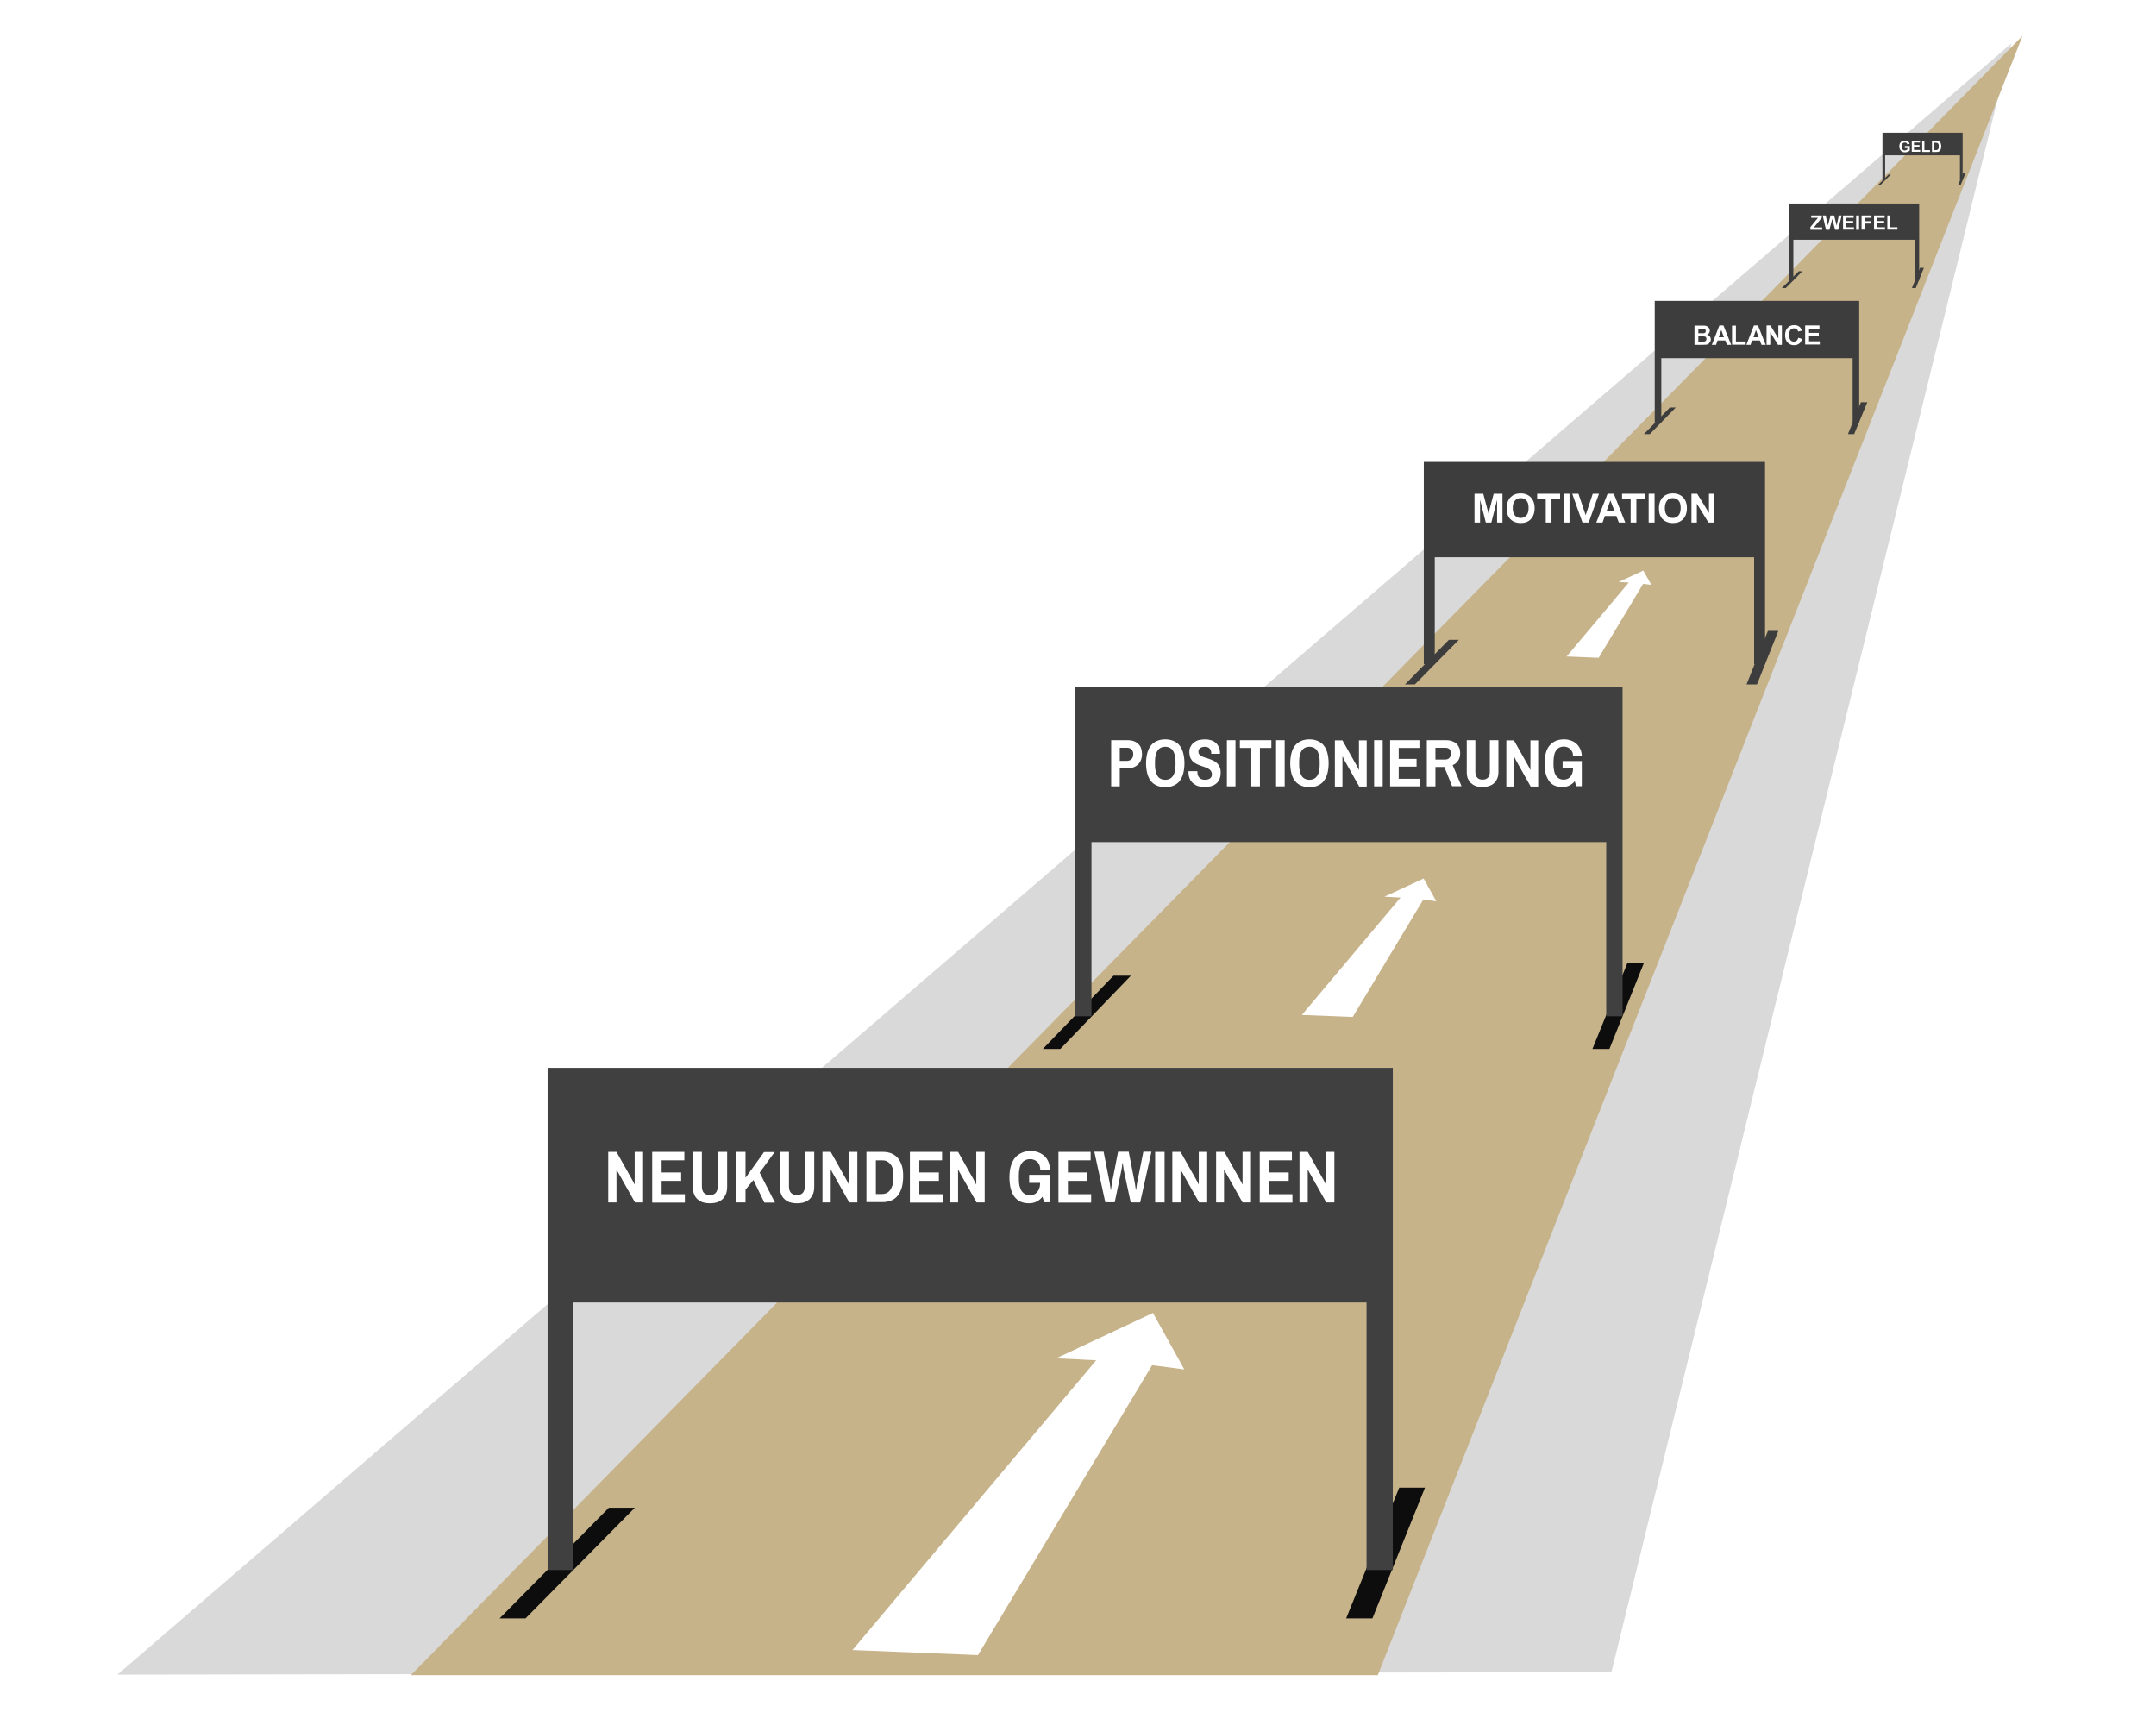
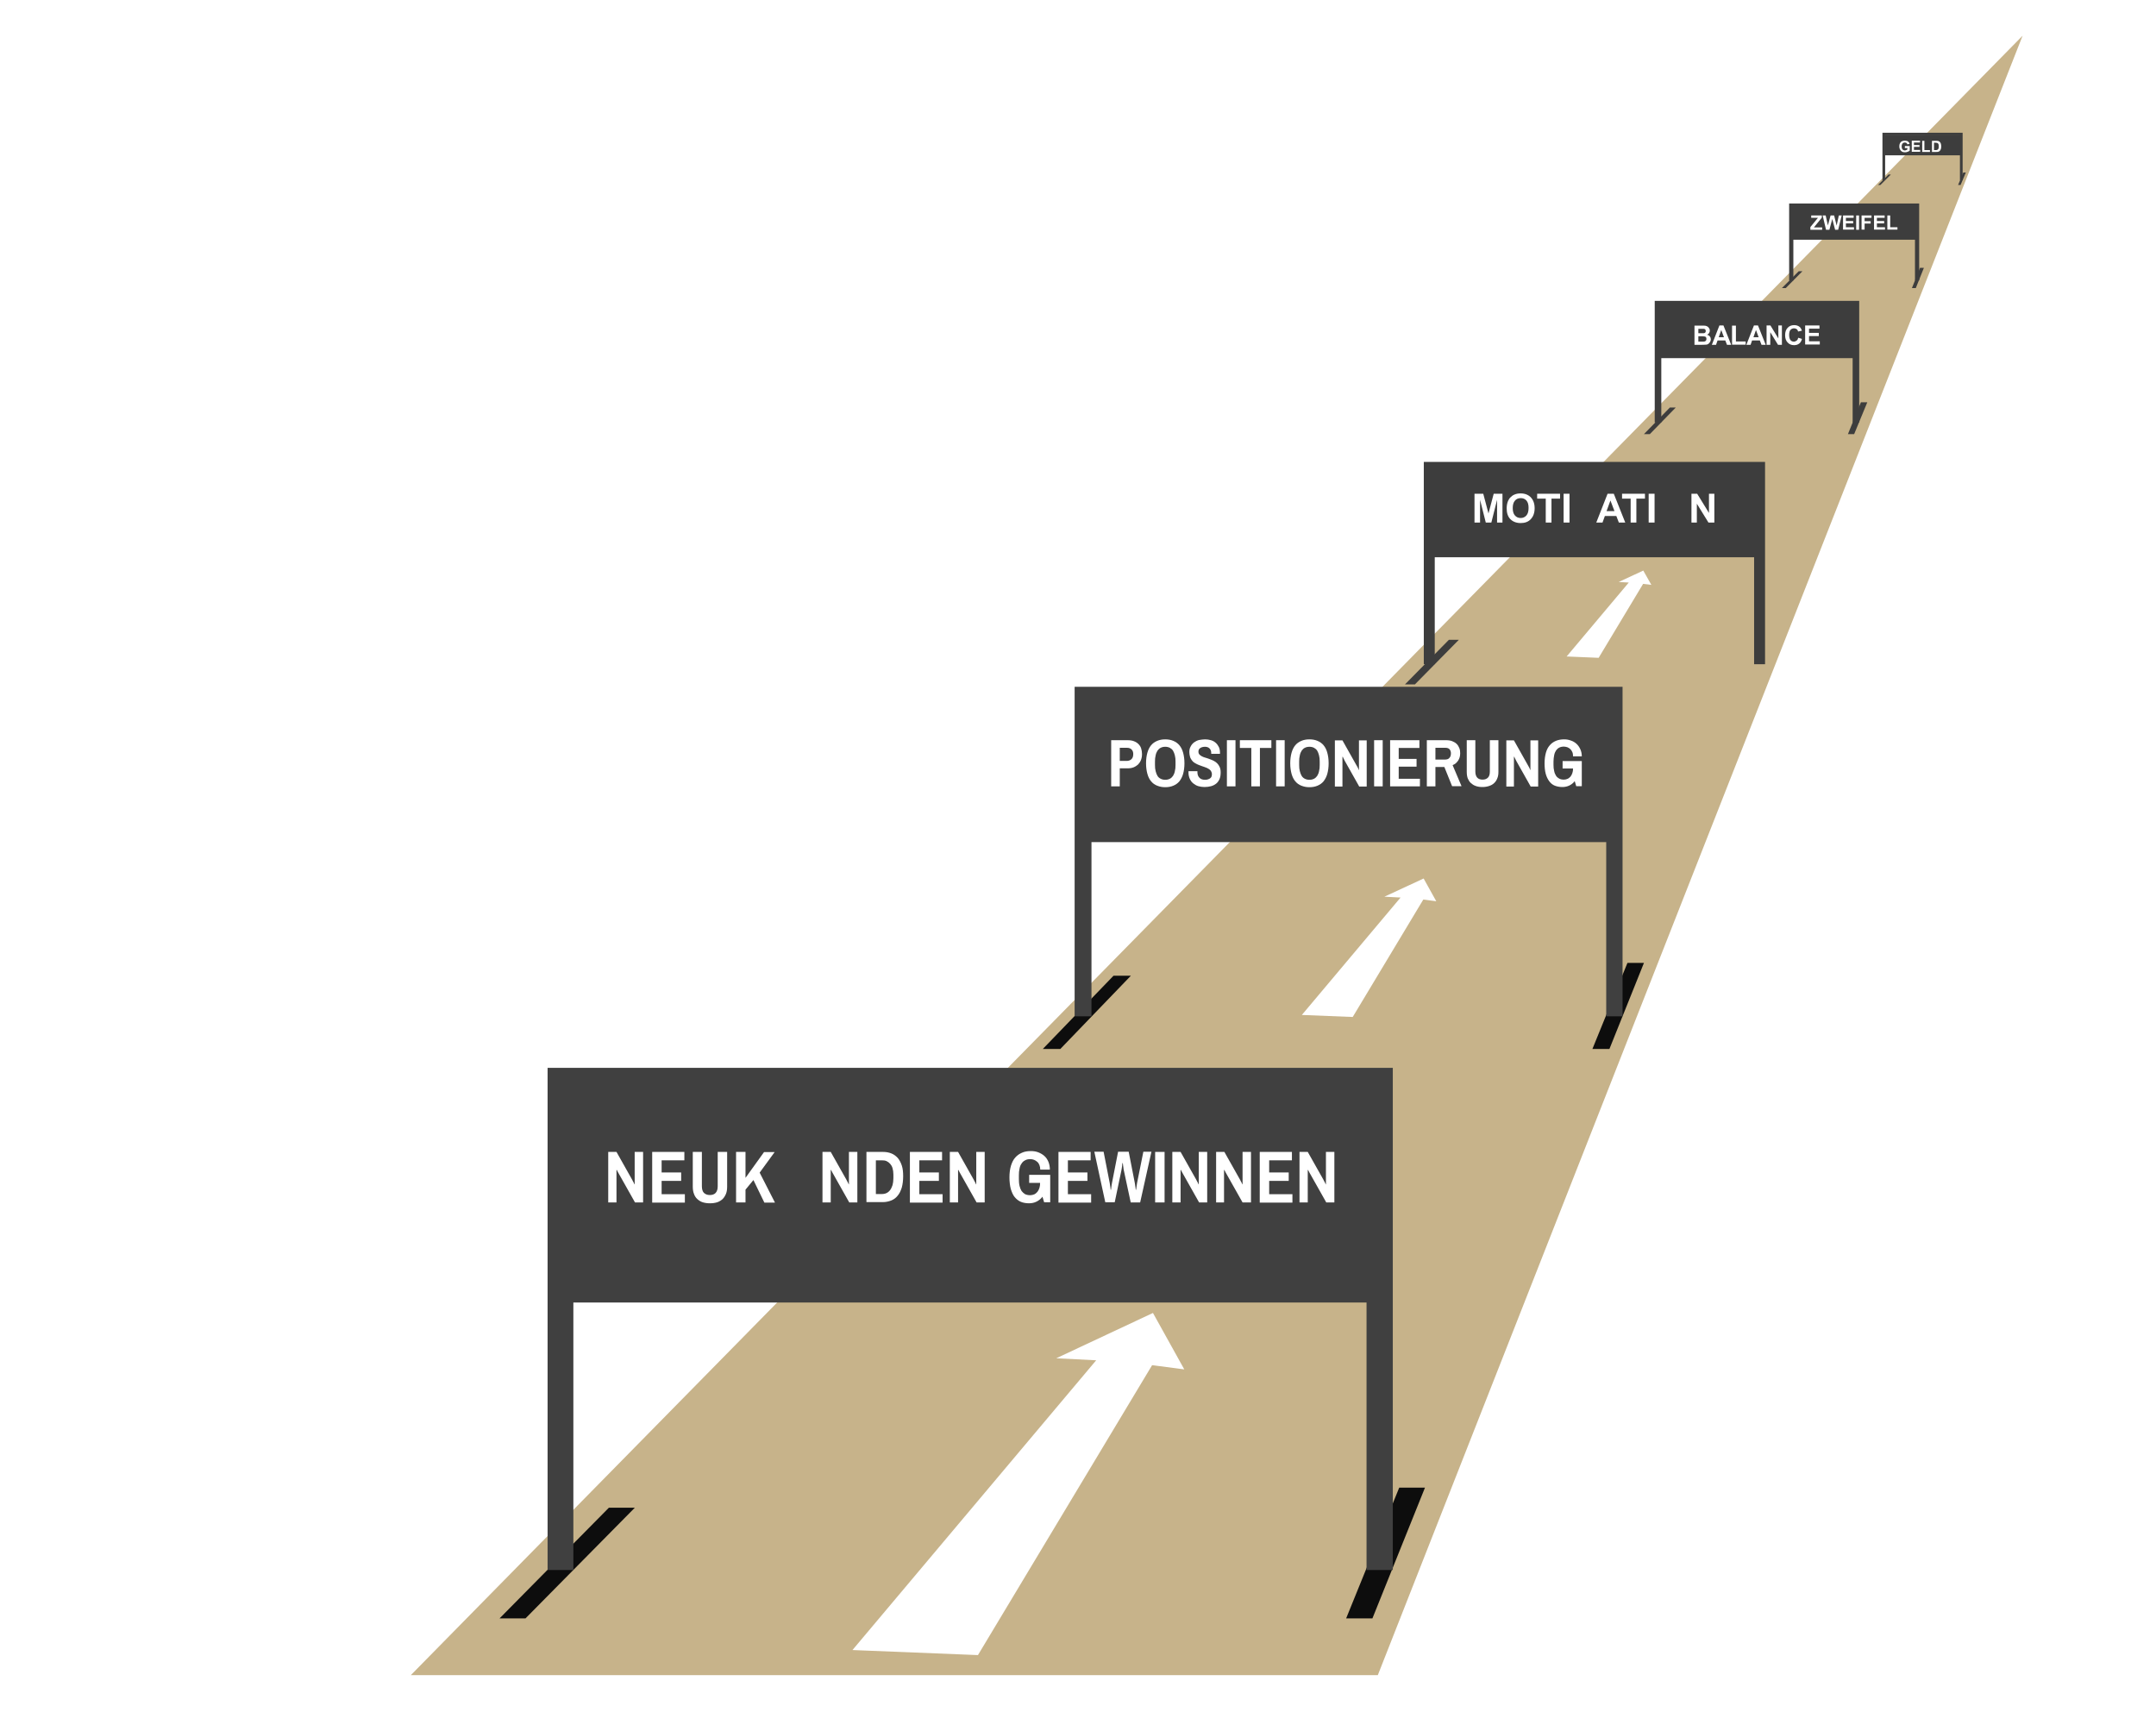
<svg xmlns="http://www.w3.org/2000/svg" xmlns:xlink="http://www.w3.org/1999/xlink" id="Ebene_1" x="0px" y="0px" viewBox="0 0 1280 1024" style="enable-background:new 0 0 1280 1024;" xml:space="preserve">
  <style type="text/css">	.st0{fill-rule:evenodd;clip-rule:evenodd;fill:#D9D9D9;}	.st1{fill-rule:evenodd;clip-rule:evenodd;fill:#C7B38A;}	.st2{fill-rule:evenodd;clip-rule:evenodd;fill:#FFFFFF;}	.st3{fill-rule:evenodd;clip-rule:evenodd;fill:#0D0D0D;}	.st4{fill-rule:evenodd;clip-rule:evenodd;fill:#404040;}	.st5{clip-path:url(#SVGID_00000137817645646903205800000008885178230583255680_);}	.st6{fill:#FFFFFF;}	.st7{clip-path:url(#SVGID_00000068668746339646678720000017545802479432200110_);}	.st8{clip-path:url(#SVGID_00000028308652053030342130000001223323031393057675_);}	.st9{clip-path:url(#SVGID_00000158020834122561670250000000547667630672802715_);}	.st10{clip-path:url(#SVGID_00000066515498209975409970000003570375381862541984_);}	.st11{clip-path:url(#SVGID_00000041286506567695743850000000093084589751328918_);}	.st12{clip-path:url(#SVGID_00000176035904840778084390000007540714493789747647_);}	.st13{clip-path:url(#SVGID_00000152984037877746872350000006417625721135606717_);}	.st14{fill-rule:evenodd;clip-rule:evenodd;fill:#3D3D3D;}	.st15{clip-path:url(#SVGID_00000161599630232021029630000012273399857463969950_);}	.st16{clip-path:url(#SVGID_00000084502202487754374770000006720866867838401686_);}	.st17{clip-path:url(#SVGID_00000139259609401336668000000007887993441980547982_);}	.st18{clip-path:url(#SVGID_00000147177652441848234760000007283966406315562377_);}	.st19{clip-path:url(#SVGID_00000090996293344296743730000005232604979521469108_);}	.st20{clip-path:url(#SVGID_00000110450563137567354650000009921483304767808141_);}	.st21{clip-path:url(#SVGID_00000009580019309462570320000005391911657675967635_);}	.st22{clip-path:url(#SVGID_00000158722440328709465690000017761329117671011477_);}	.st23{clip-path:url(#SVGID_00000097473705838584098190000005100045098139820984_);}	.st24{clip-path:url(#SVGID_00000151505071117943137200000018138201835030913922_);}	.st25{clip-path:url(#SVGID_00000045621115374833834360000000116283673268521634_);}	.st26{clip-path:url(#SVGID_00000029039478083239693830000006727690826946262939_);}	.st27{clip-path:url(#SVGID_00000127749996516229424460000005275029744571010749_);}	.st28{clip-path:url(#SVGID_00000039855499179121237830000004801681912976940429_);}	.st29{clip-path:url(#SVGID_00000043424759332958766970000002442759574107237781_);}	.st30{clip-path:url(#SVGID_00000156550808648916718390000003748389341640490383_);}	.st31{clip-path:url(#SVGID_00000146499544444273172790000013709269544657437854_);}	.st32{clip-path:url(#SVGID_00000143599608048802237890000008303171684026530483_);}	.st33{clip-path:url(#SVGID_00000015343142215207417330000000517574927765831304_);}	.st34{clip-path:url(#SVGID_00000049934063101823879120000016731754655334328450_);}	.st35{clip-path:url(#SVGID_00000022536117957252235120000001315993117990154890_);}	.st36{clip-path:url(#SVGID_00000067958557372054630270000007983013357508843426_);}	.st37{clip-path:url(#SVGID_00000068649428214682999520000016225472438571719326_);}	.st38{clip-path:url(#SVGID_00000041276657908820626190000001360235782457647036_);}</style>
  <g>
    <g>
-       <polygon class="st0" points="69.7,994.1 1194.1,25.8 956.7,992.6 69.7,994.1 69.7,994.1   " />
-     </g>
+       </g>
    <g>
      <polygon class="st1" points="1200.8,21.2 818,994.4 243.9,994.4 1200.8,21.2 1200.8,21.2   " />
    </g>
    <g>
      <polygon class="st2" points="506.1,979.5 650.8,807.5 627.1,806.3 684.5,779.4 703.1,812.9 684,810.4 580.6,982.5 506.1,979.5    506.1,979.5   " />
    </g>
    <g>
      <polygon class="st2" points="772.9,602.5 831.5,532.8 821.9,532.3 845.2,521.5 852.7,535 845,534 803.1,603.7 772.9,602.5    772.9,602.5   " />
    </g>
    <g>
      <polygon class="st2" points="930.1,389.7 967,345.8 961,345.5 975.6,338.7 980.4,347.2 975.5,346.6 949.1,390.5 930.1,389.7    930.1,389.7   " />
    </g>
    <g>
      <polygon class="st3" points="830.7,883.1 846,883.1 814.8,960.7 799.2,960.7 830.7,883.1 830.7,883.1   " />
    </g>
    <g>
      <polygon class="st3" points="361.5,895 376.9,895 312,960.7 296.6,960.7 361.5,895 361.5,895   " />
    </g>
    <image style="overflow:visible;" width="2557" height="289" transform="matrix(0.239 0 0 0.239 216.388 863.225)">	</image>
    <g>
      <polygon class="st4" points="325.1,633.9 826.9,633.9 826.9,932 811.3,932 811.3,649.5 340.4,649.5 340.4,932 325.1,932    325.1,633.9 325.1,633.9   " />
    </g>
    <g>
      <polygon class="st4" points="339.6,643.9 822.2,643.9 822.2,773.2 339.6,773.2 339.6,643.9   " />
    </g>
    <g>
      <defs>
        <rect id="SVGID_1_" x="69.7" y="21.2" width="1131" height="973.1" />
      </defs>
      <clipPath id="SVGID_00000183212195151535748480000018417214102503267763_">
        <use xlink:href="#SVGID_1_" style="overflow:visible;" />
      </clipPath>
      <g style="clip-path:url(#SVGID_00000183212195151535748480000018417214102503267763_);">
        <path class="st6" d="M377,713.8l-9.3-16.5c-0.1-0.2-0.2-0.4-0.4-0.7s-0.3-0.6-0.5-0.9c-0.2-0.4-0.4-0.8-0.6-1.2l-0.2,0.1    c0,0.3,0,0.6,0,1c0,0.3,0,0.5,0,0.8s0,0.5,0,0.7v16.7h-4.9v-30h4.9l9.3,16.5c0.1,0.2,0.3,0.5,0.4,0.8c0.2,0.3,0.3,0.6,0.5,0.9    c0.2,0.4,0.3,0.7,0.5,1.1l0.1-0.1c0-0.4,0-0.7,0-1.1c0-0.3,0-0.6,0-0.8c0-0.3,0-0.5,0-0.6v-16.7h5v30H377z" />
        <path class="st6" d="M387.2,713.8v-30h19.1v5h-13.5v7.2h11.6v5h-11.6v7.9h13.8v5H387.2z" />
        <path class="st6" d="M411.1,683.8h5.6v20.4c0,1.7,0.4,3.1,1.2,3.9s2,1.3,3.5,1.3s2.7-0.4,3.5-1.3s1.2-2.2,1.2-3.9v-20.4h5.6v20.6    c0,1.6-0.2,3.1-0.7,4.3c-0.5,1.2-1.2,2.3-2,3.1c-0.9,0.8-2,1.5-3.2,1.9c-1.3,0.4-2.7,0.6-4.3,0.6c-1.6,0-3-0.2-4.3-0.6    c-1.3-0.4-2.3-1.1-3.2-1.9c-0.9-0.8-1.6-1.9-2-3.1c-0.5-1.2-0.7-2.7-0.7-4.3V683.8z" />
        <path class="st6" d="M442.6,699.2l11-15.3h6.3l-8.9,12.2l9.1,17.8h-6.3l-6.5-13.4l-4.7,5.7v7.6h-5.6v-30h5.6V699.2z" />
-         <path class="st6" d="M462.8,683.8h5.6v20.4c0,1.7,0.4,3.1,1.2,3.9s2,1.3,3.5,1.3s2.7-0.4,3.5-1.3s1.2-2.2,1.2-3.9v-20.4h5.6v20.6    c0,1.6-0.2,3.1-0.7,4.3c-0.5,1.2-1.2,2.3-2,3.1c-0.9,0.8-2,1.5-3.2,1.9c-1.3,0.4-2.7,0.6-4.3,0.6c-1.6,0-3-0.2-4.3-0.6    c-1.3-0.4-2.3-1.1-3.2-1.9c-0.9-0.8-1.6-1.9-2-3.1c-0.5-1.2-0.7-2.7-0.7-4.3V683.8z" />
        <path class="st6" d="M504.2,713.8l-9.3-16.5c-0.1-0.2-0.2-0.4-0.4-0.7s-0.3-0.6-0.5-0.9c-0.2-0.4-0.4-0.8-0.6-1.2l-0.2,0.1    c0,0.3,0,0.6,0,1c0,0.3,0,0.5,0,0.8s0,0.5,0,0.7v16.7h-4.9v-30h4.9l9.3,16.5c0.1,0.2,0.3,0.5,0.4,0.8c0.2,0.3,0.3,0.6,0.5,0.9    c0.2,0.4,0.3,0.7,0.5,1.1l0.1-0.1c0-0.4,0-0.7,0-1.1c0-0.3,0-0.6,0-0.8c0-0.3,0-0.5,0-0.6v-16.7h5v30H504.2z" />
        <path class="st6" d="M514.4,713.8v-30h9.8c1.9,0,3.5,0.3,5,0.9c1.5,0.6,2.7,1.5,3.8,2.7c1,1.2,1.8,2.7,2.4,4.5    c0.6,1.8,0.8,3.9,0.8,6.3c0,2.6-0.3,4.8-0.8,6.7c-0.6,1.9-1.3,3.5-2.4,4.8c-1,1.3-2.3,2.3-3.8,2.9c-1.5,0.6-3.2,1-5,1H514.4z     M520,688.8v20h3.6c1,0,2-0.2,2.8-0.6c0.8-0.4,1.5-1,2.1-1.8c0.6-0.8,1-1.8,1.4-2.9c0.3-1.2,0.5-2.5,0.5-4.1v-2.2    c0-1.4-0.2-2.6-0.5-3.7c-0.3-1.1-0.8-1.9-1.4-2.6c-0.6-0.7-1.3-1.2-2.1-1.6s-1.8-0.5-2.8-0.5H520z" />
        <path class="st6" d="M540.2,713.8v-30h19.1v5h-13.5v7.2h11.6v5h-11.6v7.9h13.8v5H540.2z" />
        <path class="st6" d="M579.8,713.8l-9.3-16.5c-0.1-0.2-0.2-0.4-0.4-0.7s-0.3-0.6-0.5-0.9c-0.2-0.4-0.4-0.8-0.6-1.2l-0.2,0.1    c0,0.3,0,0.6,0,1c0,0.3,0,0.5,0,0.8s0,0.5,0,0.7v16.7h-4.9v-30h4.9l9.3,16.5c0.1,0.2,0.3,0.5,0.4,0.8c0.2,0.3,0.3,0.6,0.5,0.9    c0.2,0.4,0.3,0.7,0.5,1.1l0.1-0.1c0-0.4,0-0.7,0-1.1c0-0.3,0-0.6,0-0.8c0-0.3,0-0.5,0-0.6v-16.7h5v30H579.8z" />
        <path class="st6" d="M612,683.3c1.5,0,3,0.2,4.3,0.7s2.6,1.2,3.6,2.1c1.1,0.9,1.9,2.1,2.5,3.5s0.9,3,0.9,4.7h-5.7    c0-1-0.2-1.9-0.5-2.7s-0.7-1.4-1.3-1.9c-0.5-0.5-1.2-0.9-1.9-1.2c-0.7-0.3-1.5-0.4-2.3-0.4c-1.2,0-2.2,0.2-3,0.7    c-0.9,0.4-1.6,1.1-2.1,1.9c-0.6,0.8-1,1.8-1.2,3c-0.3,1.2-0.4,2.5-0.4,4v2.2c0,1.5,0.1,2.9,0.4,4.1c0.3,1.2,0.7,2.2,1.2,3    c0.6,0.8,1.3,1.4,2.1,1.9c0.9,0.4,1.9,0.6,3,0.6c0.9,0,1.6-0.2,2.4-0.5c0.7-0.3,1.3-0.8,1.9-1.5c0.5-0.6,0.9-1.4,1.2-2.3    c0.3-0.9,0.4-1.9,0.4-3H611v-4.8h12.5v16.3h-3.6l-1-3.3c-1,1.3-2.1,2.2-3.5,2.9s-2.9,1-4.5,1c-1.8,0-3.5-0.3-4.9-0.9    c-1.4-0.6-2.6-1.6-3.6-2.8s-1.7-2.9-2.3-4.8c-0.5-1.9-0.8-4.3-0.8-6.9c0-2.6,0.3-4.9,0.9-6.9c0.6-1.9,1.4-3.6,2.5-4.8    c1.1-1.3,2.4-2.2,4-2.9C608.2,683.6,610,683.3,612,683.3z" />
        <path class="st6" d="M628.4,713.8v-30h19.1v5H634v7.2h11.6v5H634v7.9h13.8v5H628.4z" />
        <path class="st6" d="M676.9,713.8h-5.6l-4.1-19.1c-0.1-0.4-0.2-0.8-0.2-1.3c-0.1-0.5-0.1-0.9-0.2-1.4c-0.1-0.5-0.1-1-0.2-1.6    h-0.2c-0.1,0.6-0.2,1.1-0.2,1.6c-0.1,0.5-0.1,0.9-0.2,1.4c-0.1,0.5-0.1,0.9-0.2,1.2l-4,19.1h-5.6l-6.5-30h5.5l3.6,18.4    c0.1,0.3,0.1,0.7,0.2,1.2c0.1,0.5,0.1,0.9,0.2,1.4c0.1,0.5,0.1,1.1,0.2,1.6h0.2c0.1-0.6,0.1-1.1,0.2-1.6c0.1-0.5,0.1-0.9,0.2-1.4    c0.1-0.5,0.1-0.9,0.2-1.2l3.6-18.4h6.3l3.6,18.4c0.1,0.3,0.1,0.7,0.2,1.2s0.1,0.9,0.2,1.4c0.1,0.5,0.1,1.1,0.2,1.6h0.2l0.2-1.5    c0.1-0.4,0.1-0.9,0.2-1.4c0.1-0.5,0.1-0.9,0.2-1.3l3.7-18.4h4.8L676.9,713.8z" />
        <path class="st6" d="M691.4,713.8h-5.6v-30h5.6V713.8z" />
        <path class="st6" d="M711.9,713.8l-9.3-16.5c-0.1-0.2-0.2-0.4-0.4-0.7s-0.3-0.6-0.5-0.9c-0.2-0.4-0.4-0.8-0.6-1.2l-0.2,0.1    c0,0.3,0,0.6,0,1c0,0.3,0,0.5,0,0.8s0,0.5,0,0.7v16.7h-4.9v-30h4.9l9.3,16.5c0.1,0.2,0.3,0.5,0.4,0.8c0.2,0.3,0.3,0.6,0.5,0.9    c0.2,0.4,0.3,0.7,0.5,1.1l0.1-0.1c0-0.4,0-0.7,0-1.1c0-0.3,0-0.6,0-0.8c0-0.3,0-0.5,0-0.6v-16.7h5v30H711.9z" />
        <path class="st6" d="M737.7,713.8l-9.3-16.5c-0.1-0.2-0.2-0.4-0.4-0.7s-0.3-0.6-0.5-0.9c-0.2-0.4-0.4-0.8-0.6-1.2l-0.2,0.1    c0,0.3,0,0.6,0,1c0,0.3,0,0.5,0,0.8s0,0.5,0,0.7v16.7H722v-30h4.9l9.3,16.5c0.1,0.2,0.3,0.5,0.4,0.8c0.2,0.3,0.3,0.6,0.5,0.9    c0.2,0.4,0.3,0.7,0.5,1.1l0.1-0.1c0-0.4,0-0.7,0-1.1c0-0.3,0-0.6,0-0.8c0-0.3,0-0.5,0-0.6v-16.7h5v30H737.7z" />
        <path class="st6" d="M747.9,713.8v-30H767v5h-13.5v7.2h11.6v5h-11.6v7.9h13.8v5H747.9z" />
        <path class="st6" d="M787.4,713.8l-9.3-16.5c-0.1-0.2-0.2-0.4-0.4-0.7s-0.3-0.6-0.5-0.9c-0.2-0.4-0.4-0.8-0.6-1.2l-0.2,0.1    c0,0.3,0,0.6,0,1c0,0.3,0,0.5,0,0.8s0,0.5,0,0.7v16.7h-4.9v-30h4.9l9.3,16.5c0.1,0.2,0.3,0.5,0.4,0.8c0.2,0.3,0.3,0.6,0.5,0.9    c0.2,0.4,0.3,0.7,0.5,1.1l0.1-0.1c0-0.4,0-0.7,0-1.1c0-0.3,0-0.6,0-0.8c0-0.3,0-0.5,0-0.6v-16.7h5v30H787.4z" />
      </g>
    </g>
    <g>
      <defs>
        <polygon id="SVGID_00000008125428603336958500000001655969521291147410_" points="69.7,994.4 1200.8,994.4 1200.8,21.2     69.7,21.2 69.7,994.4    " />
      </defs>
      <clipPath id="SVGID_00000129172176066087521400000001290311031805215369_">
        <use xlink:href="#SVGID_00000008125428603336958500000001655969521291147410_" style="overflow:visible;" />
      </clipPath>
      <g style="clip-path:url(#SVGID_00000129172176066087521400000001290311031805215369_);">
        <polygon class="st3" points="966.2,571.6 976,571.6 955.5,622.7 945.4,622.7 966.2,571.6 966.2,571.6    " />
      </g>
      <g style="clip-path:url(#SVGID_00000129172176066087521400000001290311031805215369_);">
        <defs>
          <polygon id="SVGID_00000157993283154771322850000006565462556149471403_" points="69.7,994.4 1200.8,994.4 1200.8,21.2      69.7,21.2 69.7,994.4     " />
        </defs>
        <clipPath id="SVGID_00000010292644462511744010000017922914915834774662_">
          <use xlink:href="#SVGID_00000157993283154771322850000006565462556149471403_" style="overflow:visible;" />
        </clipPath>
        <g style="clip-path:url(#SVGID_00000010292644462511744010000017922914915834774662_);">
          <polygon class="st3" points="661.1,579.2 671.4,579.2 629.5,622.7 619.1,622.7 661.1,579.2 661.1,579.2     " />
        </g>
        <g style="clip-path:url(#SVGID_00000010292644462511744010000017922914915834774662_);">
          <defs>
            <polygon id="SVGID_00000140698557005533227950000007779741270973300912_" points="69.7,994.4 1200.8,994.4 1200.8,21.2       69.7,21.2 69.7,994.4      " />
          </defs>
          <clipPath id="SVGID_00000154388733138483146990000008059573097150496666_">
            <use xlink:href="#SVGID_00000140698557005533227950000007779741270973300912_" style="overflow:visible;" />
          </clipPath>
          <g style="clip-path:url(#SVGID_00000154388733138483146990000008059573097150496666_);">
            <image style="overflow:visible;" width="1662" height="190" transform="matrix(0.239 0 0 0.239 566.567 558.192)">					</image>
          </g>
          <g style="clip-path:url(#SVGID_00000154388733138483146990000008059573097150496666_);">
            <polygon class="st4" points="638,407.7 963.3,407.7 963.3,603.3 953.6,603.3 953.6,418.2 648,418.2 648,603.3 638,603.3       638,407.7 638,407.7      " />
          </g>
          <g style="clip-path:url(#SVGID_00000154388733138483146990000008059573097150496666_);">
            <defs>
              <polygon id="SVGID_00000005233047910606694510000001001581163561002655_" points="69.7,994.4 1200.8,994.4 1200.8,21.2        69.7,21.2 69.7,994.4       " />
            </defs>
            <clipPath id="SVGID_00000096058487512467957300000013529326271160356506_">
              <use xlink:href="#SVGID_00000005233047910606694510000001001581163561002655_" style="overflow:visible;" />
            </clipPath>
            <g style="clip-path:url(#SVGID_00000096058487512467957300000013529326271160356506_);">
              <polygon class="st4" points="645.2,415.1 958.3,415.1 958.3,499.9 645.2,499.9 645.2,415.1       " />
            </g>
            <g style="clip-path:url(#SVGID_00000096058487512467957300000013529326271160356506_);">
              <defs>
                <polygon id="SVGID_00000013871703637732314750000015924654113157610916_" points="69.7,994.4 1200.8,994.4 1200.8,21.2         69.7,21.2 69.7,994.4        " />
              </defs>
              <clipPath id="SVGID_00000004533702070496434170000011335799060819998354_">
                <use xlink:href="#SVGID_00000013871703637732314750000015924654113157610916_" style="overflow:visible;" />
              </clipPath>
              <g style="clip-path:url(#SVGID_00000004533702070496434170000011335799060819998354_);">
                <defs>
                  <rect id="SVGID_00000020397151528317111600000002282023638292763067_" x="69.7" y="21.2" width="1131" height="973.1" />
                </defs>
                <clipPath id="SVGID_00000077306941428923380500000009846092858952401562_">
                  <use xlink:href="#SVGID_00000020397151528317111600000002282023638292763067_" style="overflow:visible;" />
                </clipPath>
                <g style="clip-path:url(#SVGID_00000077306941428923380500000009846092858952401562_);">
                  <path class="st6" d="M664.8,456.2v10.6h-5.1v-27.4h9.8c1.4,0,2.7,0.2,3.7,0.6c1.1,0.4,2,1,2.7,1.7c0.7,0.7,1.3,1.6,1.6,2.6         s0.5,2.1,0.5,3.3c0,1.3-0.2,2.5-0.6,3.5c-0.4,1.1-1,1.9-1.7,2.7c-0.8,0.7-1.7,1.3-2.7,1.7s-2.2,0.6-3.5,0.6H664.8z          M664.8,444v7.7h4.1c1.2,0,2.2-0.4,2.9-1.1c0.7-0.7,1-1.7,1-3c0-1.1-0.3-2-1-2.7c-0.7-0.7-1.6-1-2.8-1H664.8z" />
                  <path class="st6" d="M691.8,438.9c1.8,0,3.4,0.3,4.8,0.9c1.4,0.6,2.6,1.4,3.6,2.6c1,1.2,1.7,2.6,2.2,4.4         c0.5,1.8,0.8,3.9,0.8,6.3c0,2.4-0.3,4.5-0.8,6.3c-0.5,1.8-1.3,3.2-2.2,4.4c-1,1.2-2.2,2-3.6,2.6s-3,0.9-4.8,0.9         c-1.8,0-3.3-0.3-4.8-0.9s-2.6-1.4-3.6-2.6c-1-1.2-1.7-2.6-2.2-4.4c-0.5-1.8-0.8-3.9-0.8-6.3c0-2.4,0.3-4.5,0.8-6.3         c0.5-1.8,1.3-3.3,2.2-4.4c1-1.2,2.2-2,3.6-2.6C688.4,439.2,690,438.9,691.8,438.9z M691.8,443.3c-1,0-1.9,0.2-2.7,0.6         c-0.8,0.4-1.4,1-1.9,1.7c-0.5,0.8-0.9,1.7-1.1,2.8c-0.3,1.1-0.4,2.3-0.4,3.7v2c0,1.4,0.1,2.6,0.4,3.7c0.3,1.1,0.6,2,1.1,2.8         c0.5,0.8,1.1,1.3,1.9,1.7c0.8,0.4,1.7,0.6,2.7,0.6s1.9-0.2,2.7-0.6c0.8-0.4,1.4-1,1.9-1.7c0.5-0.8,0.9-1.7,1.1-2.8         c0.3-1.1,0.4-2.3,0.4-3.7v-2c0-1.4-0.1-2.6-0.4-3.7c-0.3-1.1-0.6-2-1.1-2.8c-0.5-0.8-1.2-1.3-1.9-1.7         C693.7,443.5,692.8,443.3,691.8,443.3z" />
                  <path class="st6" d="M715.5,438.9c1.2,0,2.4,0.2,3.4,0.5c1.1,0.3,2,0.8,2.8,1.5c0.8,0.7,1.4,1.5,1.9,2.5         c0.5,1,0.7,2.2,0.7,3.6v0.5h-5.2v-0.4c0-1.2-0.3-2.1-1-2.8c-0.7-0.7-1.6-1-2.7-1c-1.2,0-2.2,0.3-2.9,0.8         c-0.7,0.5-1,1.2-1,2.1c0,0.7,0.2,1.3,0.6,1.7c0.4,0.4,0.9,0.8,1.5,1.1c0.6,0.3,1.3,0.6,2.1,0.8c0.8,0.2,1.6,0.5,2.4,0.8         s1.6,0.6,2.4,1c0.8,0.4,1.5,0.9,2.1,1.5c0.6,0.6,1.1,1.3,1.5,2.2c0.4,0.9,0.6,1.9,0.6,3.2c0,1.6-0.2,2.9-0.7,4s-1.1,2-2,2.7         c-0.9,0.7-1.9,1.2-3,1.5s-2.5,0.5-3.9,0.5c-1.3,0-2.5-0.2-3.6-0.5s-2.1-0.9-3-1.6c-0.9-0.7-1.6-1.6-2.1-2.7         c-0.5-1.1-0.8-2.3-0.8-3.7c0-0.2,0-0.3,0-0.5c0-0.2,0-0.3,0-0.4h5.3c0,0,0,0.1,0,0.3c0,0.1,0,0.3,0,0.4         c0,0.6,0.1,1.2,0.3,1.8c0.2,0.5,0.5,1,0.9,1.4c0.4,0.4,0.8,0.7,1.4,0.9c0.5,0.2,1.2,0.3,1.9,0.3c0.8,0,1.4-0.1,1.9-0.3         c0.5-0.2,1-0.4,1.3-0.7c0.3-0.3,0.6-0.6,0.7-1c0.1-0.4,0.2-0.8,0.2-1.2c0-0.6-0.1-1.2-0.4-1.7c-0.2-0.5-0.6-0.9-1-1.2         s-0.9-0.6-1.5-0.9c-0.6-0.2-1.2-0.5-1.8-0.7c-0.6-0.2-1.3-0.4-2-0.7c-0.7-0.2-1.3-0.5-2-0.8c-0.6-0.3-1.2-0.6-1.8-1         s-1.1-0.9-1.5-1.5s-0.8-1.2-1-2c-0.2-0.8-0.4-1.7-0.4-2.7c0-1.3,0.2-2.4,0.8-3.4c0.5-1,1.2-1.8,2-2.4         c0.8-0.6,1.8-1.1,2.9-1.4C713.1,439.1,714.3,438.9,715.5,438.9z" />
                  <path class="st6" d="M733.5,466.8h-5.1v-27.4h5.1V466.8z" />
                  <path class="st6" d="M754.8,444H748v22.8h-5.1V444h-6.8v-4.6h18.7V444z" />
                  <path class="st6" d="M762.7,466.8h-5.1v-27.4h5.1V466.8z" />
                  <path class="st6" d="M777.4,438.9c1.8,0,3.4,0.3,4.8,0.9c1.4,0.6,2.6,1.4,3.6,2.6c1,1.2,1.7,2.6,2.2,4.4         c0.5,1.8,0.8,3.9,0.8,6.3c0,2.4-0.3,4.5-0.8,6.3c-0.5,1.8-1.3,3.2-2.2,4.4c-1,1.2-2.2,2-3.6,2.6s-3,0.9-4.8,0.9         c-1.8,0-3.3-0.3-4.8-0.9s-2.6-1.4-3.6-2.6c-1-1.2-1.7-2.6-2.2-4.4c-0.5-1.8-0.8-3.9-0.8-6.3c0-2.4,0.3-4.5,0.8-6.3         c0.5-1.8,1.3-3.3,2.2-4.4c1-1.2,2.2-2,3.6-2.6C774,439.2,775.6,438.9,777.4,438.9z M777.4,443.3c-1,0-1.9,0.2-2.7,0.6         c-0.8,0.4-1.4,1-1.9,1.7c-0.5,0.8-0.9,1.7-1.1,2.8c-0.3,1.1-0.4,2.3-0.4,3.7v2c0,1.4,0.1,2.6,0.4,3.7c0.3,1.1,0.6,2,1.1,2.8         c0.5,0.8,1.1,1.3,1.9,1.7c0.8,0.4,1.7,0.6,2.7,0.6s1.9-0.2,2.7-0.6c0.8-0.4,1.4-1,1.9-1.7c0.5-0.8,0.9-1.7,1.1-2.8         c0.3-1.1,0.4-2.3,0.4-3.7v-2c0-1.4-0.1-2.6-0.4-3.7c-0.3-1.1-0.6-2-1.1-2.8c-0.5-0.8-1.2-1.3-1.9-1.7         C779.3,443.5,778.4,443.3,777.4,443.3z" />
                  <path class="st6" d="M806.9,466.8l-8.5-15.1c-0.1-0.1-0.2-0.4-0.3-0.6c-0.1-0.3-0.3-0.6-0.4-0.8c-0.2-0.3-0.3-0.7-0.5-1.1         l-0.2,0.1c0,0.3,0,0.6,0,0.9c0,0.2,0,0.5,0,0.8c0,0.3,0,0.5,0,0.7v15.2h-4.5v-27.4h4.5l8.5,15.1c0.1,0.2,0.2,0.4,0.4,0.7         s0.3,0.6,0.4,0.8c0.1,0.3,0.3,0.7,0.4,1l0.1-0.1c0-0.4,0-0.7,0-1c0-0.3,0-0.5,0-0.8s0-0.4,0-0.5v-15.2h4.6v27.4H806.9z" />
                  <path class="st6" d="M820.9,466.8h-5.1v-27.4h5.1V466.8z" />
                  <path class="st6" d="M825.3,466.8v-27.4h17.4v4.6h-12.3v6.5H841v4.6h-10.6v7.2H843v4.5H825.3z" />
                  <path class="st6" d="M852.2,455.4v11.4h-5.1v-27.4h11.5c1.4,0,2.6,0.2,3.6,0.6c1,0.4,1.9,0.9,2.6,1.6         c0.7,0.7,1.2,1.5,1.6,2.5c0.4,1,0.5,2,0.5,3.1c0,0.8-0.1,1.6-0.3,2.3c-0.2,0.7-0.5,1.4-0.9,2c-0.4,0.6-0.9,1.1-1.4,1.6         c-0.6,0.5-1.2,0.8-1.9,1.1l5.3,12.5h-5.6l-4.6-11.4H852.2z M852.2,444v6.9h5.6c1.2,0,2.2-0.3,2.7-1c0.6-0.6,0.9-1.5,0.9-2.7         c0-1-0.3-1.8-0.8-2.4s-1.4-0.9-2.6-0.9H852.2z" />
                  <path class="st6" d="M870.8,439.4h5.1V458c0,1.6,0.4,2.8,1.1,3.6c0.7,0.8,1.8,1.2,3.2,1.2s2.4-0.4,3.2-1.2         c0.8-0.8,1.1-2,1.1-3.6v-18.6h5.1v18.8c0,1.5-0.2,2.8-0.7,3.9c-0.4,1.1-1.1,2.1-1.9,2.8c-0.8,0.8-1.8,1.3-3,1.7         c-1.2,0.4-2.5,0.6-3.9,0.6c-1.5,0-2.8-0.2-3.9-0.6c-1.2-0.4-2.1-1-2.9-1.7s-1.4-1.7-1.9-2.8c-0.4-1.1-0.6-2.4-0.6-3.9V439.4         z" />
                  <path class="st6" d="M908.7,466.8l-8.5-15.1c-0.1-0.1-0.2-0.4-0.3-0.6c-0.1-0.3-0.3-0.6-0.4-0.8c-0.2-0.3-0.3-0.7-0.5-1.1         l-0.2,0.1c0,0.3,0,0.6,0,0.9c0,0.2,0,0.5,0,0.8c0,0.3,0,0.5,0,0.7v15.2h-4.5v-27.4h4.5l8.5,15.1c0.1,0.2,0.2,0.4,0.4,0.7         s0.3,0.6,0.4,0.8c0.1,0.3,0.3,0.7,0.4,1l0.1-0.1c0-0.4,0-0.7,0-1c0-0.3,0-0.5,0-0.8s0-0.4,0-0.5v-15.2h4.6v27.4H908.7z" />
                  <path class="st6" d="M928.6,438.9c1.4,0,2.7,0.2,4,0.7c1.3,0.4,2.4,1.1,3.3,1.9s1.7,1.9,2.3,3.2c0.6,1.3,0.9,2.7,0.9,4.3         h-5.2c0-0.9-0.1-1.8-0.4-2.5c-0.3-0.7-0.7-1.3-1.2-1.8c-0.5-0.5-1.1-0.8-1.7-1.1c-0.7-0.2-1.4-0.4-2.1-0.4         c-1.1,0-2,0.2-2.8,0.6c-0.8,0.4-1.4,1-1.9,1.7c-0.5,0.8-0.9,1.7-1.1,2.8c-0.2,1.1-0.4,2.3-0.4,3.7v2c0,1.4,0.1,2.6,0.4,3.7         c0.2,1.1,0.6,2,1.1,2.8s1.2,1.3,1.9,1.7s1.7,0.6,2.8,0.6c0.8,0,1.5-0.2,2.2-0.5c0.7-0.3,1.2-0.8,1.7-1.3         c0.5-0.6,0.8-1.3,1.1-2.1c0.3-0.8,0.4-1.7,0.4-2.7h-6.2v-4.4h11.4v14.9h-3.3l-0.9-3c-0.9,1.2-2,2-3.2,2.6         c-1.3,0.6-2.6,0.9-4.1,0.9c-1.7,0-3.2-0.3-4.5-0.8s-2.4-1.4-3.3-2.6c-0.9-1.2-1.6-2.6-2.1-4.4c-0.5-1.8-0.7-3.9-0.7-6.3         c0-2.4,0.3-4.5,0.8-6.3c0.5-1.8,1.3-3.3,2.3-4.4c1-1.2,2.2-2,3.6-2.6C925.1,439.2,926.8,438.9,928.6,438.9z" />
                </g>
              </g>
              <g style="clip-path:url(#SVGID_00000004533702070496434170000011335799060819998354_);">
                <defs>
                  <polygon id="SVGID_00000166651278393956761560000018042790647834176680_" points="69.7,994.4 1200.8,994.4 1200.8,21.2          69.7,21.2 69.7,994.4         " />
                </defs>
                <clipPath id="SVGID_00000039115910852708071260000005899039935026270383_">
                  <use xlink:href="#SVGID_00000166651278393956761560000018042790647834176680_" style="overflow:visible;" />
                </clipPath>
                <g style="clip-path:url(#SVGID_00000039115910852708071260000005899039935026270383_);">
-                   <polygon class="st14" points="1049.6,374.5 1055.8,374.5 1043.1,406.3 1036.9,406.3 1049.6,374.5 1049.6,374.5         " />
-                 </g>
+                   </g>
                <g style="clip-path:url(#SVGID_00000039115910852708071260000005899039935026270383_);">
                  <defs>
                    <polygon id="SVGID_00000145052550292995571990000004163572550083708040_" points="69.7,994.4 1200.8,994.4 1200.8,21.2           69.7,21.2 69.7,994.4          " />
                  </defs>
                  <clipPath id="SVGID_00000102515260464991456150000017464589216508785842_">
                    <use xlink:href="#SVGID_00000145052550292995571990000004163572550083708040_" style="overflow:visible;" />
                  </clipPath>
                  <g style="clip-path:url(#SVGID_00000102515260464991456150000017464589216508785842_);">
                    <polygon class="st14" points="860.2,379.8 866.1,379.8 840,406.3 834.1,406.3 860.2,379.8 860.2,379.8          " />
                  </g>
                  <g style="clip-path:url(#SVGID_00000102515260464991456150000017464589216508785842_);">
                    <defs>
                      <polygon id="SVGID_00000014595842579921245030000011528267052984972683_" points="69.7,994.4 1200.8,994.4 1200.8,21.2            69.7,21.2 69.7,994.4           " />
                    </defs>
                    <clipPath id="SVGID_00000020363635500172304930000012973236010938150313_">
                      <use xlink:href="#SVGID_00000014595842579921245030000011528267052984972683_" style="overflow:visible;" />
                    </clipPath>
                    <g style="clip-path:url(#SVGID_00000020363635500172304930000012973236010938150313_);">
                      <image style="overflow:visible;" width="1033" height="118" transform="matrix(0.239 0 0 0.239 801.373 366.382)">										</image>
                    </g>
                    <g style="clip-path:url(#SVGID_00000020363635500172304930000012973236010938150313_);">
                      <polygon class="st14" points="845.3,274.2 1047.9,274.2 1047.9,394.3 1041.4,394.3 1041.4,280.7 851.8,280.7 851.8,394.3            845.3,394.3 845.3,274.2 845.3,274.2           " />
                    </g>
                    <g style="clip-path:url(#SVGID_00000020363635500172304930000012973236010938150313_);">
                      <defs>
                        <polygon id="SVGID_00000075141763353180051650000007651258019232528063_" points="69.7,994.4 1200.8,994.4 1200.8,21.2             69.7,21.2 69.7,994.4            " />
                      </defs>
                      <clipPath id="SVGID_00000114762427574747091070000006811646546170114699_">
                        <use xlink:href="#SVGID_00000075141763353180051650000007651258019232528063_" style="overflow:visible;" />
                      </clipPath>
                      <g style="clip-path:url(#SVGID_00000114762427574747091070000006811646546170114699_);">
                        <polygon class="st14" points="849.9,278.5 1044.8,278.5 1044.8,330.8 849.9,330.8 849.9,278.5            " />
                      </g>
                      <g style="clip-path:url(#SVGID_00000114762427574747091070000006811646546170114699_);">
                        <defs>
                          <polygon id="SVGID_00000163060778225443397580000004273875741010604451_" points="69.7,994.4 1200.8,994.4 1200.8,21.2              69.7,21.2 69.7,994.4             " />
                        </defs>
                        <clipPath id="SVGID_00000170994454921671837720000004415586266211737001_">
                          <use xlink:href="#SVGID_00000163060778225443397580000004273875741010604451_" style="overflow:visible;" />
                        </clipPath>
                        <g style="clip-path:url(#SVGID_00000170994454921671837720000004415586266211737001_);">
                          <polygon class="st14" points="858,279 1035.2,279 1035.2,322.2 858,322.2 858,279             " />
                        </g>
                        <g style="clip-path:url(#SVGID_00000170994454921671837720000004415586266211737001_);">
                          <defs>
                            <polygon id="SVGID_00000157268822367855584020000018341247972647123593_" points="69.7,994.4 1200.8,994.4               1200.8,21.2 69.7,21.2 69.7,994.4              " />
                          </defs>
                          <clipPath id="SVGID_00000038383585871746313300000009546471134360082572_">
                            <use xlink:href="#SVGID_00000157268822367855584020000018341247972647123593_" style="overflow:visible;" />
                          </clipPath>
                          <g style="clip-path:url(#SVGID_00000038383585871746313300000009546471134360082572_);">
                            <defs>
                              <rect id="SVGID_00000129205401995152935120000014275518733684394374_" x="69.7" y="21.2" width="1131" height="973.1" />
                            </defs>
                            <clipPath id="SVGID_00000131355574467323977760000008213453422775486361_">
                              <use xlink:href="#SVGID_00000129205401995152935120000014275518733684394374_" style="overflow:visible;" />
                            </clipPath>
                            <g style="clip-path:url(#SVGID_00000131355574467323977760000008213453422775486361_);">
                              <path class="st6" d="M875.4,310.2v-17.1h5.2l3.1,11.7l3.1-11.7h5.2v17.1h-3.2v-13.5l-3.4,13.5h-3.3l-3.4-13.5v13.5               H875.4z" />
                              <path class="st6" d="M894.5,301.8c0-1.7,0.3-3.2,0.8-4.4c0.4-0.9,0.9-1.7,1.6-2.3c0.7-0.7,1.4-1.2,2.2-1.5               c1.1-0.5,2.3-0.7,3.7-0.7c2.5,0,4.5,0.8,6,2.3c1.5,1.6,2.3,3.7,2.3,6.5c0,2.8-0.8,4.9-2.3,6.5c-1.5,1.6-3.5,2.3-6,2.3               c-2.5,0-4.6-0.8-6.1-2.3S894.5,304.5,894.5,301.8z M898.1,301.6c0,1.9,0.4,3.4,1.3,4.4c0.9,1,2,1.5,3.4,1.5               c1.4,0,2.5-0.5,3.4-1.5c0.9-1,1.3-2.5,1.3-4.5c0-2-0.4-3.4-1.3-4.4c-0.9-1-2-1.4-3.4-1.4s-2.6,0.5-3.4,1.5               C898.5,298.2,898.1,299.7,898.1,301.6z" />
                              <path class="st6" d="M917.7,310.2V296h-5.1v-2.9h13.6v2.9h-5.1v14.2H917.7z" />
                              <path class="st6" d="M928.3,310.2v-17.1h3.5v17.1H928.3z" />
-                               <path class="st6" d="M939.5,310.2l-6.1-17.1h3.7l4.3,12.7l4.2-12.7h3.7l-6.1,17.1H939.5z" />
                              <path class="st6" d="M964.9,310.2h-3.8l-1.5-3.9h-6.8l-1.4,3.9h-3.7l6.7-17.1h3.7L964.9,310.2z M958.5,303.4l-2.4-6.3               l-2.3,6.3H958.5z" />
                              <path class="st6" d="M968.1,310.2V296h-5.1v-2.9h13.6v2.9h-5.1v14.2H968.1z" />
                              <path class="st6" d="M978.8,310.2v-17.1h3.5v17.1H978.8z" />
-                               <path class="st6" d="M984.9,301.8c0-1.7,0.3-3.2,0.8-4.4c0.4-0.9,0.9-1.7,1.6-2.3c0.7-0.7,1.4-1.2,2.2-1.5               c1.1-0.5,2.3-0.7,3.7-0.7c2.5,0,4.5,0.8,6,2.3c1.5,1.6,2.3,3.7,2.3,6.5c0,2.8-0.8,4.9-2.3,6.5c-1.5,1.6-3.5,2.3-6,2.3               c-2.5,0-4.6-0.8-6.1-2.3S984.9,304.5,984.9,301.8z M988.4,301.6c0,1.9,0.4,3.4,1.3,4.4c0.9,1,2,1.5,3.4,1.5               c1.4,0,2.5-0.5,3.4-1.5c0.9-1,1.3-2.5,1.3-4.5c0-2-0.4-3.4-1.3-4.4c-0.9-1-2-1.4-3.4-1.4s-2.6,0.5-3.4,1.5               C988.9,298.2,988.4,299.7,988.4,301.6z" />
                              <path class="st6" d="M1004.2,310.2v-17.1h3.4l7,11.4v-11.4h3.2v17.1h-3.5l-6.9-11.2v11.2H1004.2z" />
                            </g>
                          </g>
                          <g style="clip-path:url(#SVGID_00000038383585871746313300000009546471134360082572_);">
                            <defs>
                              <polygon id="SVGID_00000036227405246091461930000012153428348193791932_" points="69.7,994.4 1200.8,994.4                1200.8,21.2 69.7,21.2 69.7,994.4               " />
                            </defs>
                            <clipPath id="SVGID_00000022532174856306352190000016224595093183110812_">
                              <use xlink:href="#SVGID_00000036227405246091461930000012153428348193791932_" style="overflow:visible;" />
                            </clipPath>
                            <g style="clip-path:url(#SVGID_00000022532174856306352190000016224595093183110812_);">
                              <polygon class="st14" points="1104.8,238.8 1108.6,238.8 1100.8,257.7 1097.1,257.7 1104.8,238.8 1104.8,238.8                              " />
                            </g>
                            <g style="clip-path:url(#SVGID_00000022532174856306352190000016224595093183110812_);">
                              <defs>
                                <polygon id="SVGID_00000171705777223363818480000018118409434392688300_" points="69.7,994.4 1200.8,994.4                 1200.8,21.2 69.7,21.2 69.7,994.4                " />
                              </defs>
                              <clipPath id="SVGID_00000011030461432622487620000012644505444548447104_">
                                <use xlink:href="#SVGID_00000171705777223363818480000018118409434392688300_" style="overflow:visible;" />
                              </clipPath>
                              <g style="clip-path:url(#SVGID_00000011030461432622487620000012644505444548447104_);">
                                <polygon class="st14" points="991.4,241.9 994.9,241.9 979.5,257.7 976,257.7 991.4,241.9 991.4,241.9                                " />
                              </g>
                              <g style="clip-path:url(#SVGID_00000011030461432622487620000012644505444548447104_);">
                                <defs>
                                  <polygon id="SVGID_00000142878753349677442180000017043929796295547818_" points="69.7,994.4 1200.8,994.4                  1200.8,21.2 69.7,21.2 69.7,994.4                 " />
                                </defs>
                                <clipPath id="SVGID_00000070814447705797736590000005327726055839329195_">
                                  <use xlink:href="#SVGID_00000142878753349677442180000017043929796295547818_" style="overflow:visible;" />
                                </clipPath>
                                <g style="clip-path:url(#SVGID_00000070814447705797736590000005327726055839329195_);">
                                  <image style="overflow:visible;" width="620" height="71" transform="matrix(0.239 0 0 0.239 955.92 234.05)">																</image>
                                </g>
                                <g style="clip-path:url(#SVGID_00000070814447705797736590000005327726055839329195_);">
                                  <polygon class="st14" points="982.4,178.6 1103.8,178.6 1103.8,250.8 1099.9,250.8 1099.9,182.5 986.3,182.5                  986.3,250.8 982.4,250.8 982.4,178.6 982.4,178.6                 " />
                                </g>
                                <g style="clip-path:url(#SVGID_00000070814447705797736590000005327726055839329195_);">
                                  <defs>
                                    <polygon id="SVGID_00000150065262908286689450000015313111076344049068_" points="69.7,994.4 1200.8,994.4                   1200.8,21.2 69.7,21.2 69.7,994.4                  " />
                                  </defs>
                                  <clipPath id="SVGID_00000131347149837927451880000011504647878039814569_">
                                    <use xlink:href="#SVGID_00000150065262908286689450000015313111076344049068_" style="overflow:visible;" />
                                  </clipPath>
                                  <g style="clip-path:url(#SVGID_00000131347149837927451880000011504647878039814569_);">
                                    <polygon class="st14" points="985.3,181.3 1101.9,181.3 1101.9,212.6 985.3,212.6 985.3,181.3                                    " />
                                  </g>
                                  <g style="clip-path:url(#SVGID_00000131347149837927451880000011504647878039814569_);">
                                    <defs>
                                      <polygon id="SVGID_00000108988098058391923010000012018255864041305268_" points="69.7,994.4 1200.8,994.4                    1200.8,21.2 69.7,21.2 69.7,994.4                   " />
                                    </defs>
                                    <clipPath id="SVGID_00000083058866375915857960000008988191107369065120_">
                                      <use xlink:href="#SVGID_00000108988098058391923010000012018255864041305268_" style="overflow:visible;" />
                                    </clipPath>
                                    <g style="clip-path:url(#SVGID_00000083058866375915857960000008988191107369065120_);">
                                      <defs>
                                        <rect id="SVGID_00000102513175404361639560000004157113910594299019_" x="69.7" y="21.2" width="1131" height="973.1" />
                                      </defs>
                                      <clipPath id="SVGID_00000160903606376011917650000005048715434845054104_">
                                        <use xlink:href="#SVGID_00000102513175404361639560000004157113910594299019_" style="overflow:visible;" />
                                      </clipPath>
                                      <g style="clip-path:url(#SVGID_00000160903606376011917650000005048715434845054104_);">
                                        <path class="st6" d="M1006,193.3h4.6c0.9,0,1.6,0,2,0.1c0.4,0.1,0.8,0.2,1.2,0.5c0.4,0.2,0.6,0.6,0.9,1                    s0.4,0.8,0.4,1.3c0,0.5-0.1,1-0.4,1.5c-0.3,0.4-0.7,0.8-1.2,1c0.7,0.2,1.2,0.5,1.6,1c0.4,0.5,0.6,1.1,0.6,1.7                    c0,0.5-0.1,1-0.4,1.5s-0.6,0.9-1,1.2c-0.4,0.3-0.9,0.5-1.6,0.5c-0.4,0-1.3,0.1-2.8,0.1h-3.9V193.3z                     M1008.3,195.2v2.6h1.5c0.9,0,1.5,0,1.7,0c0.4,0,0.7-0.2,0.9-0.4s0.3-0.5,0.3-0.9c0-0.4-0.1-0.6-0.3-0.9                    c-0.2-0.2-0.5-0.4-0.9-0.4c-0.2,0-0.9,0-2,0H1008.3z M1008.3,199.7v3.1h2.1c0.8,0,1.4,0,1.6-0.1                    c0.3-0.1,0.6-0.2,0.8-0.5s0.3-0.6,0.3-1c0-0.3-0.1-0.6-0.2-0.9s-0.4-0.4-0.7-0.5c-0.3-0.1-1-0.2-2.1-0.2H1008.3z                    " />
                                        <path class="st6" d="M1027.8,204.7h-2.5l-1-2.6h-4.6l-0.9,2.6h-2.5l4.5-11.5h2.4L1027.8,204.7z M1023.5,200.2                    l-1.6-4.3l-1.5,4.3H1023.5z" />
                                        <path class="st6" d="M1028.3,204.7v-11.4h2.3v9.4h5.8v1.9H1028.3z" />
                                        <path class="st6" d="M1048.3,204.7h-2.5l-1-2.6h-4.6l-0.9,2.6h-2.5l4.5-11.5h2.4L1048.3,204.7z M1044.1,200.2                    l-1.6-4.3l-1.5,4.3H1044.1z" />
                                        <path class="st6" d="M1048.8,204.7v-11.5h2.3l4.7,7.7v-7.7h2.1v11.5h-2.3l-4.6-7.5v7.5H1048.8z" />
                                        <path class="st6" d="M1067.6,200.5l2.2,0.7c-0.3,1.3-0.9,2.2-1.7,2.8s-1.8,0.9-3,0.9c-1.5,0-2.8-0.5-3.8-1.6                    c-1-1-1.5-2.5-1.5-4.3c0-1.9,0.5-3.4,1.5-4.4c1-1.1,2.3-1.6,3.9-1.6c1.4,0,2.5,0.4,3.4,1.2                    c0.5,0.5,0.9,1.2,1.2,2.1l-2.3,0.5c-0.1-0.6-0.4-1.1-0.8-1.4s-1-0.5-1.6-0.5c-0.8,0-1.5,0.3-2.1,0.9                    c-0.5,0.6-0.8,1.6-0.8,3c0,1.4,0.3,2.5,0.8,3.1s1.2,0.9,2,0.9c0.6,0,1.1-0.2,1.6-0.6                    C1067.1,202,1067.4,201.3,1067.6,200.5z" />
                                        <path class="st6" d="M1071.7,204.7v-11.5h8.5v1.9h-6.2v2.5h5.8v1.9h-5.8v3.1h6.4v1.9H1071.7z" />
                                      </g>
                                    </g>
                                    <g style="clip-path:url(#SVGID_00000083058866375915857960000008988191107369065120_);">
                                      <defs>
                                        <polygon id="SVGID_00000032630945871027107760000002088298088662433408_" points="69.7,994.4 1200.8,994.4                     1200.8,21.2 69.7,21.2 69.7,994.4                    " />
                                      </defs>
                                      <clipPath id="SVGID_00000029031458131437566410000015198891276899332775_">
                                        <use xlink:href="#SVGID_00000032630945871027107760000002088298088662433408_" style="overflow:visible;" />
                                      </clipPath>
                                      <g style="clip-path:url(#SVGID_00000029031458131437566410000015198891276899332775_);">
                                        <polygon class="st14" points="1139.9,159 1142.2,159 1137.4,171 1135.1,171 1139.9,159 1139.9,159                                        " />
                                      </g>
                                      <g style="clip-path:url(#SVGID_00000029031458131437566410000015198891276899332775_);">
                                        <defs>
                                          <polygon id="SVGID_00000062886198798243029510000015842755496934625201_" points="69.7,994.4 1200.8,994.4                      1200.8,21.2 69.7,21.2 69.7,994.4                     " />
                                        </defs>
                                        <clipPath id="SVGID_00000029034831868215685220000007105053321804041092_">
                                          <use xlink:href="#SVGID_00000062886198798243029510000015842755496934625201_" style="overflow:visible;" />
                                        </clipPath>
                                        <g style="clip-path:url(#SVGID_00000029034831868215685220000007105053321804041092_);">
                                          <polygon class="st14" points="1067.9,161 1070.1,161 1060.2,171 1057.9,171 1067.9,161 1067.9,161                                          " />
                                        </g>
                                        <g style="clip-path:url(#SVGID_00000029034831868215685220000007105053321804041092_);">
                                          <defs>
                                            <polygon id="SVGID_00000114044344339150960910000012686649033688743827_" points="69.7,994.4 1200.8,994.4                       1200.8,21.2 69.7,21.2 69.7,994.4                      " />
                                          </defs>
                                          <clipPath id="SVGID_00000181809826132850640430000005928242421316895915_">
                                            <use xlink:href="#SVGID_00000114044344339150960910000012686649033688743827_" style="overflow:visible;" />
                                          </clipPath>
                                          <g style="clip-path:url(#SVGID_00000181809826132850640430000005928242421316895915_);">
                                            <image style="overflow:visible;" width="395" height="46" transform="matrix(0.239 0 0 0.239 1045.256 155.702)">																					</image>
                                          </g>
                                          <g style="clip-path:url(#SVGID_00000181809826132850640430000005928242421316895915_);">
                                            <polygon class="st14" points="1062.2,120.8 1139.4,120.8 1139.4,166.5 1136.9,166.5 1136.9,123.3                       1064.7,123.3 1064.7,166.5 1062.2,166.5 1062.2,120.8 1062.2,120.8                      " />
                                          </g>
                                          <g style="clip-path:url(#SVGID_00000181809826132850640430000005928242421316895915_);">
                                            <defs>
                                              <polygon id="SVGID_00000084499453297116243800000003240097290226239130_" points="69.7,994.4 1200.8,994.4                        1200.8,21.2 69.7,21.2 69.7,994.4                       " />
                                            </defs>
                                            <clipPath id="SVGID_00000047028651579640816340000017793866082979973533_">
                                              <use xlink:href="#SVGID_00000084499453297116243800000003240097290226239130_" style="overflow:visible;" />
                                            </clipPath>
                                            <g style="clip-path:url(#SVGID_00000047028651579640816340000017793866082979973533_);">
                                              <polygon class="st14" points="1064.1,122.5 1138.2,122.5 1138.2,142.3 1064.1,142.3 1064.1,122.5                                              " />
                                            </g>
                                            <g style="clip-path:url(#SVGID_00000047028651579640816340000017793866082979973533_);">
                                              <defs>
                                                <polygon id="SVGID_00000029013775508290957820000008376598648781928344_" points="69.7,994.4 1200.8,994.4                         1200.8,21.2 69.7,21.2 69.7,994.4                        " />
                                              </defs>
                                              <clipPath id="SVGID_00000095307818429564155860000000918509978340858017_">
                                                <use xlink:href="#SVGID_00000029013775508290957820000008376598648781928344_" style="overflow:visible;" />
                                              </clipPath>
                                              <g style="clip-path:url(#SVGID_00000095307818429564155860000000918509978340858017_);">
                                                <defs>
                                                  <rect id="SVGID_00000023271273596488534810000005410494566798639510_" x="69.7" y="21.2" width="1131" height="973.1" />
                                                </defs>
                                                <clipPath id="SVGID_00000153707511745504940560000008416181263143985807_">
                                                  <use xlink:href="#SVGID_00000023271273596488534810000005410494566798639510_" style="overflow:visible;" />
                                                </clipPath>
                                                <g style="clip-path:url(#SVGID_00000153707511745504940560000008416181263143985807_);">
                                                  <path class="st6" d="M1074.8,136.4v-1.6l4.5-5.5h-4v-1.4h6.3v1.3l-4.7,5.8h4.9v1.4H1074.8z" />
                                                  <path class="st6" d="M1084.1,136.4l-2-8.5h1.8l1.3,5.9l1.6-5.9h2.1l1.5,6l1.3-6h1.7l-2.1,8.5h-1.8l-1.7-6.4                         l-1.7,6.4H1084.1z" />
                                                  <path class="st6" d="M1094.2,136.4v-8.5h6.3v1.4h-4.6v1.9h4.3v1.4h-4.3v2.3h4.8v1.4H1094.2z" />
                                                  <path class="st6" d="M1102,136.4v-8.5h1.7v8.5H1102z" />
                                                  <path class="st6" d="M1105.2,136.4v-8.5h5.9v1.4h-4.1v2h3.6v1.4h-3.6v3.6H1105.2z" />
                                                  <path class="st6" d="M1112.6,136.4v-8.5h6.3v1.4h-4.6v1.9h4.3v1.4h-4.3v2.3h4.8v1.4H1112.6z" />
                                                  <path class="st6" d="M1120.5,136.4v-8.5h1.7v7h4.3v1.4H1120.5z" />
                                                </g>
                                              </g>
                                              <g style="clip-path:url(#SVGID_00000095307818429564155860000000918509978340858017_);">
                                                <defs>
                                                  <polygon id="SVGID_00000091003218970903360970000007036648826288112768_" points="69.7,994.4 1200.8,994.4                          1200.8,21.2 69.7,21.2 69.7,994.4                         " />
                                                </defs>
                                                <clipPath id="SVGID_00000096768620124055922060000001102925460239653550_">
                                                  <use xlink:href="#SVGID_00000091003218970903360970000007036648826288112768_" style="overflow:visible;" />
                                                </clipPath>
                                                <g style="clip-path:url(#SVGID_00000096768620124055922060000001102925460239653550_);">
                                                  <polygon class="st14" points="1165.6,102.4 1167.1,102.4 1164,109.8 1162.5,109.8 1165.6,102.4                          1165.6,102.4                         " />
                                                </g>
                                                <g style="clip-path:url(#SVGID_00000096768620124055922060000001102925460239653550_);">
                                                  <defs>
                                                    <polygon id="SVGID_00000134228831256095899390000016331411466428176026_" points="69.7,994.4                           1200.8,994.4 1200.8,21.2 69.7,21.2 69.7,994.4                          " />
                                                  </defs>
                                                  <clipPath id="SVGID_00000176042986766960739220000004662132679334480808_">
                                                    <use xlink:href="#SVGID_00000134228831256095899390000016331411466428176026_" style="overflow:visible;" />
                                                  </clipPath>
                                                  <g style="clip-path:url(#SVGID_00000176042986766960739220000004662132679334480808_);">
                                                    <polygon class="st14" points="1121.2,103.6 1122.6,103.6 1116.4,109.8 1115,109.8 1121.2,103.6                           1121.2,103.6                          " />
                                                  </g>
                                                  <g style="clip-path:url(#SVGID_00000176042986766960739220000004662132679334480808_);">
                                                    <defs>
                                                      <polygon id="SVGID_00000090294882986731680650000002300384110031228832_" points="69.7,994.4                            1200.8,994.4 1200.8,21.2 69.7,21.2 69.7,994.4                           " />
                                                    </defs>
                                                    <clipPath id="SVGID_00000011016994548314288950000009428248549305158307_">
                                                      <use xlink:href="#SVGID_00000090294882986731680650000002300384110031228832_" style="overflow:visible;" />
                                                    </clipPath>
                                                    <g style="clip-path:url(#SVGID_00000011016994548314288950000009428248549305158307_);">
                                                      <image style="overflow:visible;" width="244" height="29" transform="matrix(0.239 0 0 0.239 1107.123 100.284)">																										</image>
                                                    </g>
                                                    <g style="clip-path:url(#SVGID_00000011016994548314288950000009428248549305158307_);">
                                                      <polygon class="st14" points="1117.6,78.8 1165.2,78.8 1165.2,107 1163.6,107 1163.6,80.3 1119.2,80.3                            1119.2,107 1117.6,107 1117.6,78.8 1117.6,78.8                           " />
                                                    </g>
                                                    <g style="clip-path:url(#SVGID_00000011016994548314288950000009428248549305158307_);">
                                                      <defs>
                                                        <polygon id="SVGID_00000051348596886208490880000002264303611869291661_" points="69.7,994.4                             1200.8,994.4 1200.8,21.2 69.7,21.2 69.7,994.4                            " />
                                                      </defs>
                                                      <clipPath id="SVGID_00000094577472386797782090000018173313076946582681_">
                                                        <use xlink:href="#SVGID_00000051348596886208490880000002264303611869291661_" style="overflow:visible;" />
                                                      </clipPath>
                                                      <g style="clip-path:url(#SVGID_00000094577472386797782090000018173313076946582681_);">
                                                        <polygon class="st14" points="1118.8,80 1164.5,80 1164.5,92.2 1118.8,92.2 1118.8,80                                                        " />
                                                      </g>
                                                      <g style="clip-path:url(#SVGID_00000094577472386797782090000018173313076946582681_);">
                                                        <defs>
                                                          <polygon id="SVGID_00000040568013524548997740000017165660583149924286_" points="69.7,994.4                              1200.8,994.4 1200.8,21.2 69.7,21.2 69.7,994.4                             " />
                                                        </defs>
                                                        <clipPath id="SVGID_00000057118828947865950340000015196313529055791273_">
                                                          <use xlink:href="#SVGID_00000040568013524548997740000017165660583149924286_" style="overflow:visible;" />
                                                        </clipPath>
                                                        <g style="clip-path:url(#SVGID_00000057118828947865950340000015196313529055791273_);">
                                                          <defs>
                                                            <rect id="SVGID_00000150811403707010578180000010174068440792419507_" x="69.7" y="21.2" width="1131" height="973.1" />
                                                          </defs>
                                                          <clipPath id="SVGID_00000072238749507804710110000009362544813895119036_">
                                                            <use xlink:href="#SVGID_00000150811403707010578180000010174068440792419507_" style="overflow:visible;" />
                                                          </clipPath>
                                                          <g style="clip-path:url(#SVGID_00000072238749507804710110000009362544813895119036_);">
                                                            <path class="st6" d="M1130.9,87.8v-1.1h2.9v2.7c-0.3,0.3-0.7,0.5-1.2,0.7c-0.5,0.2-1.1,0.3-1.6,0.3                              c-0.7,0-1.3-0.1-1.8-0.4s-0.9-0.7-1.2-1.3s-0.4-1.1-0.4-1.8c0-0.7,0.1-1.3,0.4-1.9                              c0.3-0.5,0.7-1,1.3-1.2c0.4-0.2,1-0.3,1.6-0.3c0.8,0,1.5,0.2,1.9,0.5s0.8,0.8,0.9,1.4l-1.3,0.3                              c-0.1-0.3-0.3-0.6-0.5-0.8c-0.3-0.2-0.6-0.3-1-0.3c-0.6,0-1.1,0.2-1.4,0.6c-0.3,0.4-0.5,0.9-0.5,1.7                              c0,0.8,0.2,1.4,0.5,1.8c0.4,0.4,0.8,0.6,1.4,0.6c0.3,0,0.6-0.1,0.8-0.2s0.5-0.2,0.7-0.4v-0.8H1130.9z" />
                                                            <path class="st6" d="M1135,90.2v-6.7h4.9v1.1h-3.6v1.5h3.3v1.1h-3.3v1.8h3.7v1.1H1135z" />
                                                            <path class="st6" d="M1141.2,90.2v-6.6h1.3v5.5h3.3v1.1H1141.2z" />
                                                            <path class="st6" d="M1146.9,83.6h2.5c0.6,0,1,0,1.3,0.1c0.4,0.1,0.7,0.3,1,0.6                              c0.3,0.3,0.5,0.7,0.6,1.1c0.1,0.4,0.2,1,0.2,1.6c0,0.5-0.1,1-0.2,1.4c-0.2,0.5-0.4,0.9-0.7,1.2                              c-0.2,0.2-0.5,0.4-0.9,0.5c-0.3,0.1-0.7,0.1-1.2,0.1h-2.5V83.6z M1148.2,84.7v4.4h1                              c0.4,0,0.6,0,0.8-0.1c0.2-0.1,0.4-0.1,0.5-0.3c0.1-0.1,0.3-0.3,0.4-0.6s0.1-0.7,0.1-1.2s0-0.9-0.1-1.2                              c-0.1-0.3-0.2-0.5-0.4-0.6c-0.2-0.2-0.4-0.3-0.6-0.3c-0.2,0-0.6-0.1-1.1-0.1H1148.2z" />
                                                          </g>
                                                        </g>
                                                      </g>
                                                    </g>
                                                  </g>
                                                </g>
                                              </g>
                                            </g>
                                          </g>
                                        </g>
                                      </g>
                                    </g>
                                  </g>
                                </g>
                              </g>
                            </g>
                          </g>
                        </g>
                      </g>
                    </g>
                  </g>
                </g>
              </g>
            </g>
          </g>
        </g>
      </g>
    </g>
  </g>
</svg>